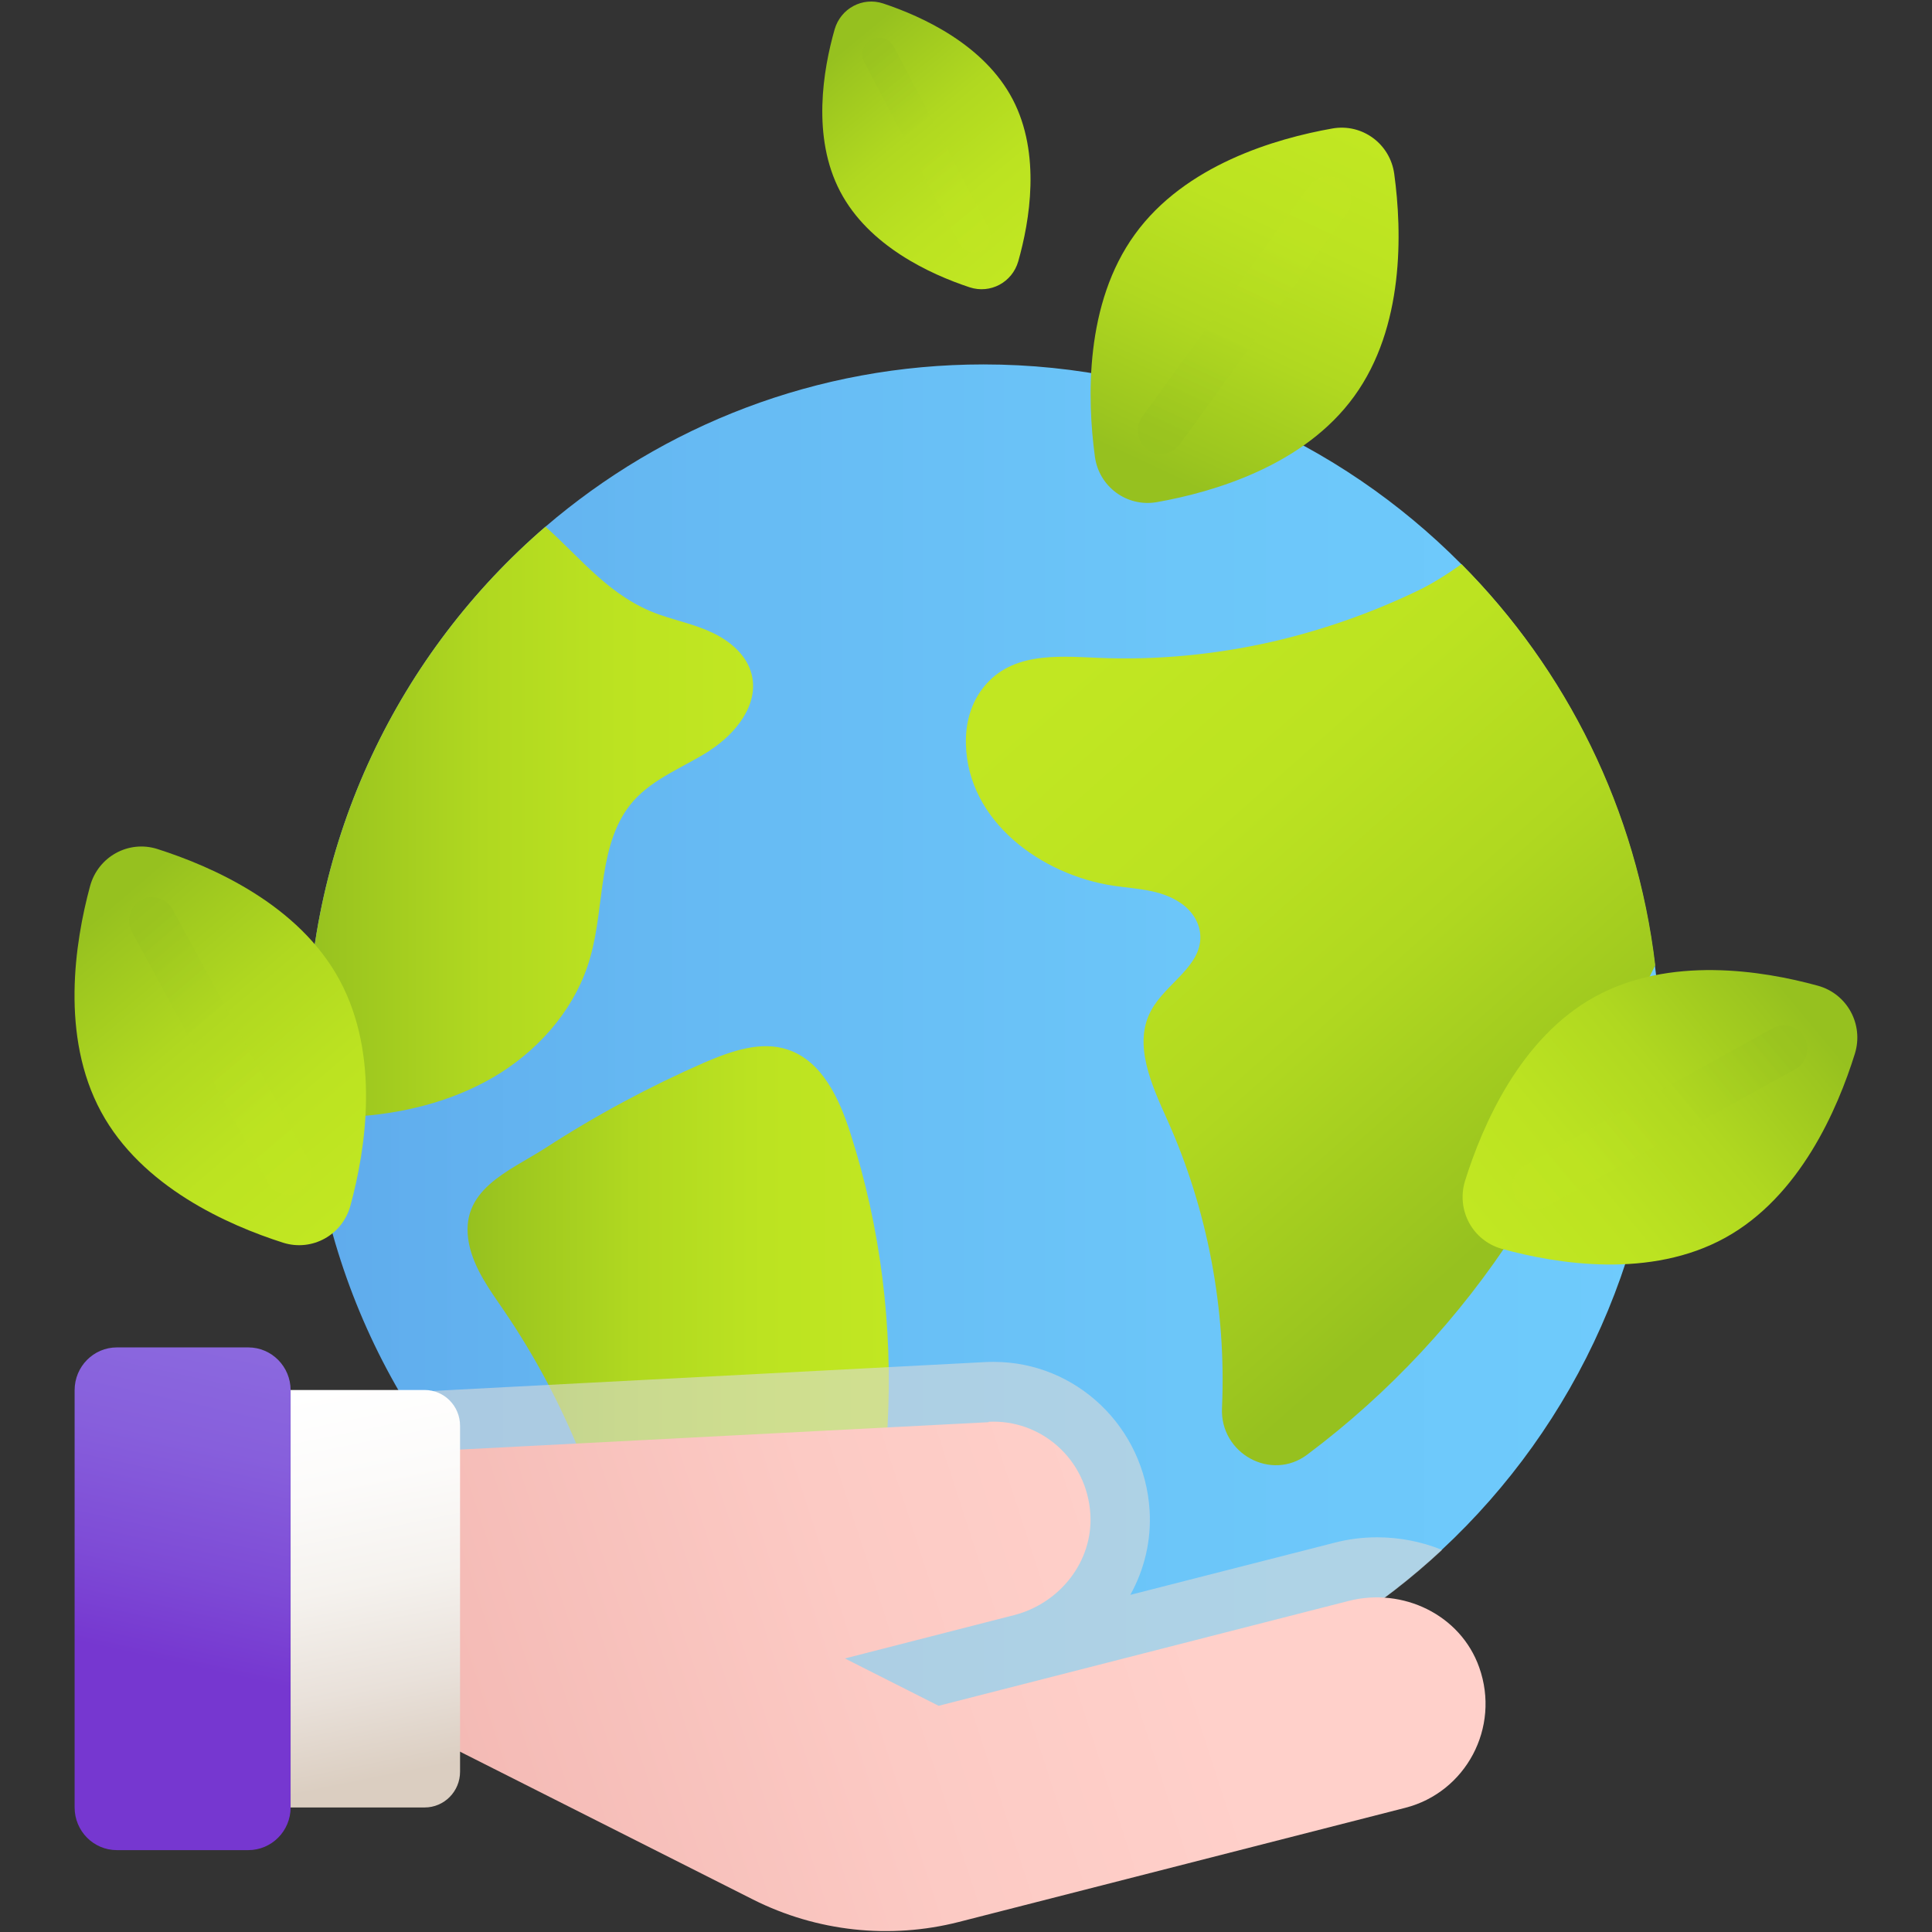
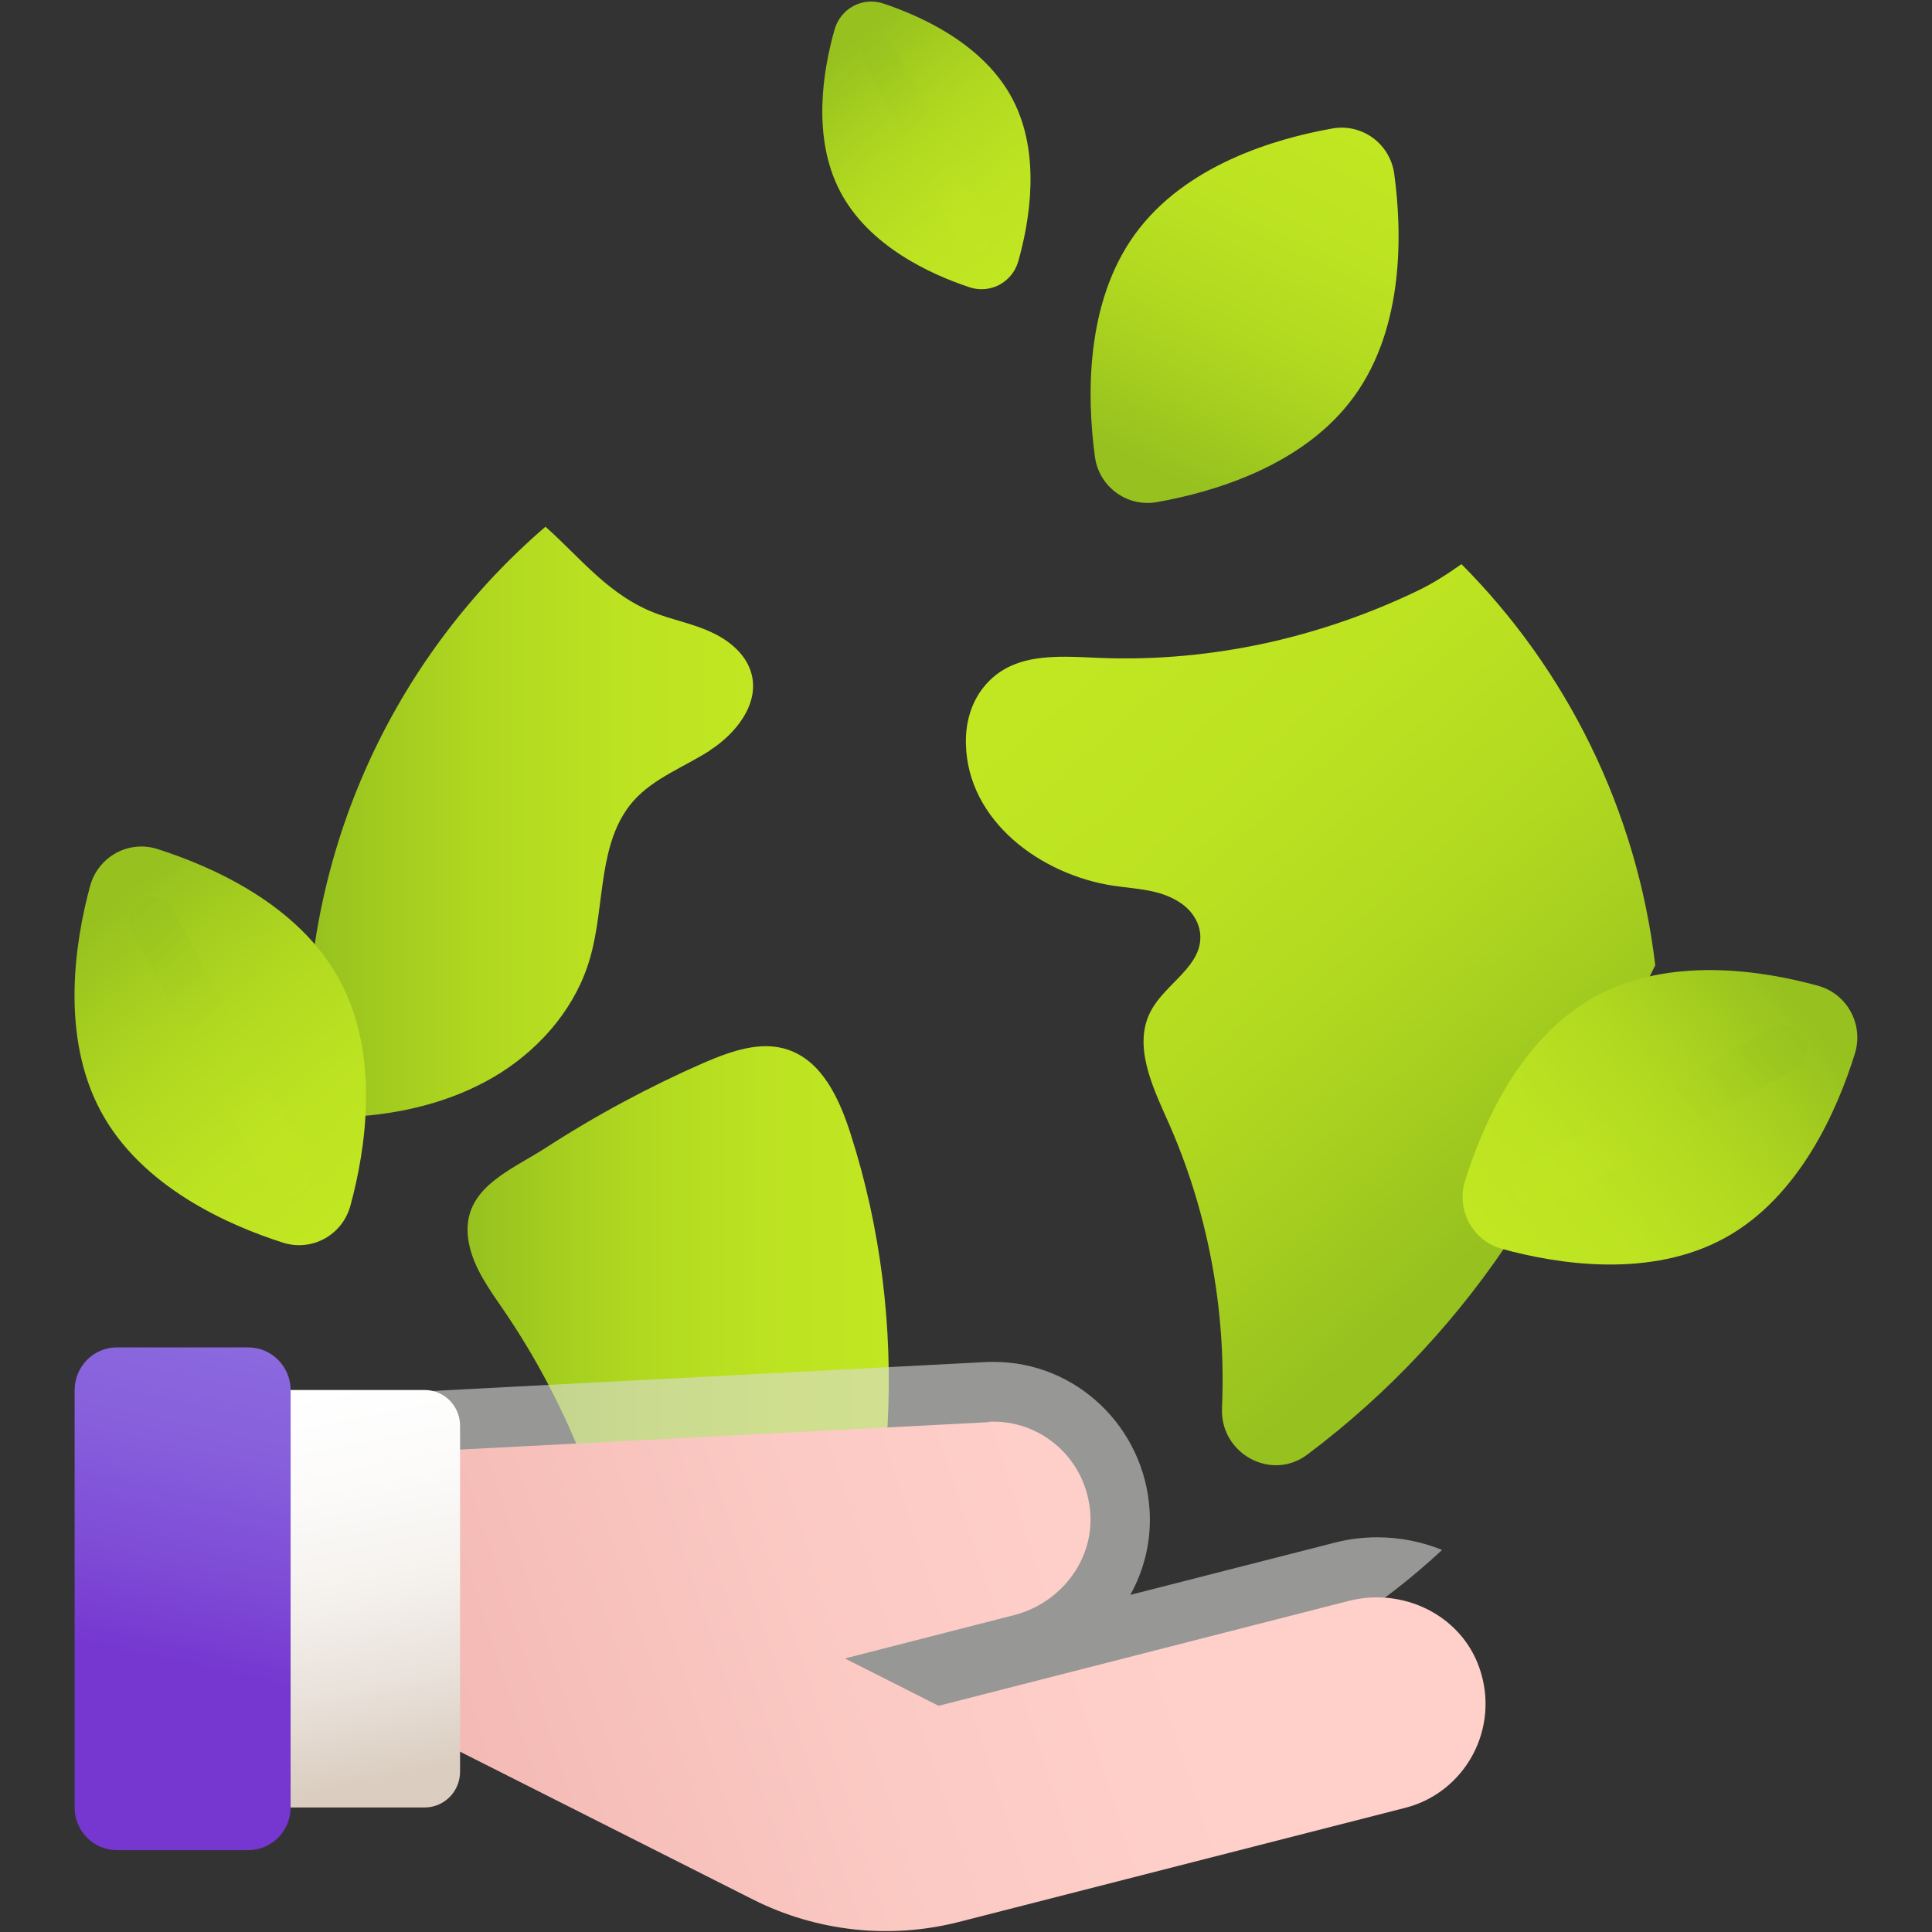
<svg xmlns="http://www.w3.org/2000/svg" width="24" height="24" viewBox="0 0 24 24" fill="none">
  <rect x="0" y="0" width="24" height="24" fill="#333333" stroke="none" />
  <g clip-path="url(#clip0_1588_8875)">
-     <path d="M20.62 13.014C20.62 15.481 19.577 17.703 17.909 19.254C16.412 20.648 14.414 21.498 12.218 21.498C11.517 21.498 10.835 21.411 10.186 21.248C9.331 21.032 8.53 20.689 7.8 20.233C6.636 19.503 5.659 18.495 4.966 17.298C4.367 16.27 3.979 15.104 3.858 13.861C3.83 13.58 3.815 13.299 3.815 13.014C3.815 10.422 4.966 8.103 6.776 6.543C8.242 5.286 10.141 4.527 12.218 4.527C14.535 4.527 16.628 5.473 18.149 7.004C19.451 8.315 20.328 10.055 20.558 11.991C20.601 12.327 20.62 12.668 20.62 13.014Z" fill="url(#paint0_linear_1588_8875)" />
    <path d="M20.56 11.995C20.401 12.319 20.239 12.643 20.08 12.965C20.045 13.037 20.009 13.106 19.976 13.178C19.617 13.901 19.26 14.621 18.826 15.295C18.134 16.365 17.255 17.309 16.24 18.069C15.791 18.408 15.154 18.055 15.18 17.491C15.235 16.267 15.002 15.031 14.503 13.917C14.308 13.481 14.071 12.974 14.299 12.554C14.482 12.211 14.947 11.997 14.909 11.599C14.893 11.438 14.791 11.297 14.655 11.21C14.408 11.047 14.116 11.045 13.838 11.004C12.93 10.869 12.022 10.2 11.999 9.245C11.992 9.007 12.051 8.769 12.186 8.58C12.531 8.095 13.12 8.15 13.643 8.172C14.363 8.203 15.088 8.133 15.789 7.975C16.411 7.833 17.017 7.622 17.595 7.346C17.792 7.253 17.975 7.135 18.155 7.008C19.458 8.318 20.334 10.058 20.563 11.997L20.56 11.995Z" fill="url(#paint1_linear_1588_8875)" />
    <path d="M8.82 9.322C8.499 9.529 8.124 9.663 7.869 9.949C7.42 10.46 7.52 11.237 7.332 11.893C7.166 12.488 6.743 12.992 6.225 13.323C5.707 13.652 5.096 13.817 4.486 13.865C4.281 13.882 4.067 13.882 3.858 13.858C3.83 13.58 3.815 13.297 3.815 13.011C3.815 10.421 4.966 8.101 6.776 6.543C7.223 6.939 7.577 7.419 8.19 7.635C8.416 7.714 8.653 7.762 8.867 7.868C9.081 7.973 9.281 8.146 9.338 8.381C9.43 8.753 9.138 9.116 8.817 9.322H8.82Z" fill="url(#paint2_linear_1588_8875)" />
    <path d="M10.188 21.25C9.333 21.034 8.532 20.689 7.803 20.233C7.793 20.18 7.784 20.127 7.777 20.077C7.553 18.721 7.033 17.415 6.261 16.282C6.082 16.021 5.888 15.757 5.826 15.45C5.693 14.78 6.32 14.554 6.774 14.262C7.404 13.854 8.067 13.498 8.753 13.198C9.084 13.057 9.452 12.925 9.789 13.04C10.215 13.184 10.428 13.652 10.566 14.084C11.315 16.412 11.17 19.016 10.188 21.253V21.25Z" fill="url(#paint3_linear_1588_8875)" />
    <g style="mix-blend-mode:multiply" opacity="0.6">
      <path d="M17.912 19.256C16.415 20.65 14.417 21.5 12.221 21.5C11.52 21.5 10.838 21.413 10.189 21.25C9.334 21.034 8.533 20.691 7.804 20.235C6.639 19.505 5.663 18.497 4.969 17.3L12.245 16.92C12.278 16.918 12.311 16.918 12.345 16.918C13.369 16.918 14.219 17.729 14.281 18.766C14.303 19.14 14.215 19.5 14.041 19.812L16.579 19.164C16.75 19.119 16.928 19.097 17.107 19.097C17.389 19.097 17.663 19.152 17.912 19.253V19.256Z" fill="#DBDAD9" />
    </g>
    <path d="M12.28 17.662C12.929 17.628 13.504 18.125 13.545 18.811C13.58 19.399 13.162 19.92 12.596 20.064L10.496 20.602L11.66 21.19L16.755 19.887C17.423 19.716 18.143 20.057 18.375 20.712C18.642 21.463 18.207 22.265 17.458 22.457L11.912 23.875C11.054 24.094 10.146 23.995 9.355 23.597L3.971 20.88L5.385 18.024L7.704 17.904L12.28 17.667V17.662Z" fill="url(#paint4_linear_1588_8875)" />
    <path d="M3.084 16.738H1.452C1.162 16.738 0.927 16.976 0.927 17.269V22.453C0.927 22.746 1.162 22.983 1.452 22.983H3.084C3.374 22.983 3.61 22.746 3.61 22.453V17.269C3.61 16.976 3.374 16.738 3.084 16.738Z" fill="url(#paint5_linear_1588_8875)" />
    <path d="M5.275 22.453H3.61L3.61 17.267H5.275C5.518 17.267 5.715 17.466 5.715 17.711L5.715 22.009C5.715 22.254 5.518 22.453 5.275 22.453Z" fill="url(#paint6_linear_1588_8875)" />
    <path d="M14.098 2.911C13.475 3.77 13.504 4.951 13.601 5.671C13.651 6.046 13.998 6.302 14.369 6.238C15.077 6.113 16.201 5.784 16.823 4.922C17.446 4.063 17.418 2.882 17.32 2.162C17.27 1.788 16.923 1.531 16.552 1.596C15.844 1.721 14.72 2.05 14.098 2.911Z" fill="url(#paint7_linear_1588_8875)" />
-     <path style="mix-blend-mode:multiply" opacity="0.4" d="M14.19 5.177C14.096 5.306 14.124 5.488 14.252 5.582C14.38 5.677 14.56 5.649 14.654 5.52L16.729 2.655C16.823 2.525 16.795 2.344 16.667 2.249C16.539 2.154 16.359 2.182 16.265 2.312L14.19 5.177Z" fill="url(#paint8_linear_1588_8875)" />
    <path d="M12.58 1.234C12.226 0.557 11.463 0.207 10.971 0.043C10.715 -0.041 10.444 0.103 10.368 0.365C10.225 0.867 10.082 1.702 10.437 2.379C10.791 3.055 11.553 3.406 12.045 3.569C12.302 3.653 12.573 3.509 12.649 3.247C12.791 2.746 12.934 1.911 12.58 1.234Z" fill="url(#paint9_linear_1588_8875)" />
    <path style="mix-blend-mode:multiply" opacity="0.4" d="M11.103 0.579C11.049 0.477 10.924 0.438 10.823 0.492C10.722 0.546 10.684 0.672 10.737 0.774L11.916 3.025C11.969 3.127 12.094 3.166 12.195 3.112C12.296 3.059 12.335 2.932 12.281 2.83L11.103 0.579Z" fill="url(#paint10_linear_1588_8875)" />
    <path d="M4.218 12.174C3.712 11.238 2.64 10.765 1.953 10.546C1.595 10.434 1.219 10.642 1.119 11.007C0.929 11.708 0.749 12.874 1.255 13.81C1.761 14.746 2.833 15.219 3.519 15.438C3.878 15.55 4.254 15.341 4.353 14.977C4.544 14.276 4.724 13.11 4.218 12.174Z" fill="url(#paint11_linear_1588_8875)" />
    <path style="mix-blend-mode:multiply" opacity="0.4" d="M2.143 11.296C2.067 11.155 1.893 11.104 1.753 11.181C1.614 11.258 1.563 11.434 1.639 11.575L3.326 14.689C3.402 14.83 3.577 14.881 3.716 14.804C3.856 14.727 3.907 14.551 3.831 14.41L2.143 11.296Z" fill="url(#paint12_linear_1588_8875)" />
    <path d="M21.431 15.376C22.358 14.865 22.826 13.782 23.042 13.089C23.154 12.726 22.947 12.347 22.586 12.246C21.892 12.054 20.737 11.872 19.81 12.383C18.884 12.894 18.416 13.977 18.199 14.67C18.088 15.033 18.294 15.412 18.655 15.513C19.349 15.705 20.504 15.887 21.431 15.376Z" fill="url(#paint13_linear_1588_8875)" />
    <path style="mix-blend-mode:multiply" opacity="0.4" d="M22.301 13.282C22.441 13.205 22.492 13.028 22.415 12.888C22.339 12.747 22.164 12.695 22.025 12.772L18.942 14.476C18.803 14.553 18.752 14.73 18.828 14.87C18.904 15.011 19.079 15.063 19.218 14.986L22.301 13.282Z" fill="url(#paint14_linear_1588_8875)" />
  </g>
  <defs>
    <linearGradient id="paint0_linear_1588_8875" x1="3.818" y1="13.011" x2="20.62" y2="13.011" gradientUnits="userSpaceOnUse">
      <stop stop-color="#5FABEC" />
      <stop offset="0.29" stop-color="#66BAF3" />
      <stop offset="0.65" stop-color="#6CC6F9" />
      <stop offset="1" stop-color="#6FCBFC" />
    </linearGradient>
    <linearGradient id="paint1_linear_1588_8875" x1="18.947" y1="15.007" x2="13.112" y2="8.417" gradientUnits="userSpaceOnUse">
      <stop stop-color="#96C11F" />
      <stop offset="0.08" stop-color="#9CC61F" />
      <stop offset="0.39" stop-color="#B0D820" />
      <stop offset="0.7" stop-color="#BCE321" />
      <stop offset="1" stop-color="#C1E722" />
    </linearGradient>
    <linearGradient id="paint2_linear_1588_8875" x1="3.815" y1="10.213" x2="9.357" y2="10.213" gradientUnits="userSpaceOnUse">
      <stop stop-color="#96C11F" />
      <stop offset="0.08" stop-color="#9CC61F" />
      <stop offset="0.39" stop-color="#B0D820" />
      <stop offset="0.7" stop-color="#BCE321" />
      <stop offset="1" stop-color="#C1E722" />
    </linearGradient>
    <linearGradient id="paint3_linear_1588_8875" x1="5.809" y1="17.122" x2="11.039" y2="17.122" gradientUnits="userSpaceOnUse">
      <stop stop-color="#96C11F" />
      <stop offset="0.08" stop-color="#9CC61F" />
      <stop offset="0.39" stop-color="#B0D820" />
      <stop offset="0.7" stop-color="#BCE321" />
      <stop offset="1" stop-color="#C1E722" />
    </linearGradient>
    <linearGradient id="paint4_linear_1588_8875" x1="5.367" y1="22.272" x2="14.56" y2="19.288" gradientUnits="userSpaceOnUse">
      <stop stop-color="#F4B8B3" />
      <stop offset="0.05" stop-color="#F4BAB5" />
      <stop offset="0.59" stop-color="#FCCAC4" />
      <stop offset="1" stop-color="#FFD0CA" />
    </linearGradient>
    <linearGradient id="paint5_linear_1588_8875" x1="2.189" y1="20.671" x2="3.438" y2="14.979" gradientUnits="userSpaceOnUse">
      <stop stop-color="#7637D0" />
      <stop offset="0.2" stop-color="#7E4BD6" />
      <stop offset="0.47" stop-color="#875FDC" />
      <stop offset="0.74" stop-color="#8C6BDF" />
      <stop offset="1" stop-color="#8E70E1" />
    </linearGradient>
    <linearGradient id="paint6_linear_1588_8875" x1="5.054" y1="22.023" x2="4.078" y2="17.225" gradientUnits="userSpaceOnUse">
      <stop stop-color="#DBCEC1" />
      <stop offset="0.23" stop-color="#E9E1DA" />
      <stop offset="0.49" stop-color="#F5F2EE" />
      <stop offset="0.75" stop-color="#FCFBFA" />
      <stop offset="1" stop-color="white" />
    </linearGradient>
    <linearGradient id="paint7_linear_1588_8875" x1="14.538" y1="5.922" x2="16.589" y2="1.528" gradientUnits="userSpaceOnUse">
      <stop stop-color="#96C11F" />
      <stop offset="0.08" stop-color="#9CC61F" />
      <stop offset="0.39" stop-color="#B0D820" />
      <stop offset="0.7" stop-color="#BCE321" />
      <stop offset="1" stop-color="#C1E722" />
    </linearGradient>
    <linearGradient id="paint8_linear_1588_8875" x1="14.764" y1="5.437" x2="16.314" y2="2.121" gradientUnits="userSpaceOnUse">
      <stop stop-color="#96C11F" />
      <stop offset="0.08" stop-color="#9CC61F" />
      <stop offset="0.39" stop-color="#B0D820" />
      <stop offset="0.7" stop-color="#BCE321" />
      <stop offset="1" stop-color="#C1E722" />
    </linearGradient>
    <linearGradient id="paint9_linear_1588_8875" x1="10.514" y1="0.579" x2="12.723" y2="3.258" gradientUnits="userSpaceOnUse">
      <stop stop-color="#96C11F" />
      <stop offset="0.08" stop-color="#9CC61F" />
      <stop offset="0.39" stop-color="#B0D820" />
      <stop offset="0.7" stop-color="#BCE321" />
      <stop offset="1" stop-color="#C1E722" />
    </linearGradient>
    <linearGradient id="paint10_linear_1588_8875" x1="10.755" y1="0.871" x2="12.423" y2="2.893" gradientUnits="userSpaceOnUse">
      <stop stop-color="#96C11F" />
      <stop offset="0.08" stop-color="#9CC61F" />
      <stop offset="0.39" stop-color="#B0D820" />
      <stop offset="0.7" stop-color="#BCE321" />
      <stop offset="1" stop-color="#C1E722" />
    </linearGradient>
    <linearGradient id="paint11_linear_1588_8875" x1="1.321" y1="11.29" x2="4.452" y2="14.976" gradientUnits="userSpaceOnUse">
      <stop stop-color="#96C11F" />
      <stop offset="0.08" stop-color="#9CC61F" />
      <stop offset="0.39" stop-color="#B0D820" />
      <stop offset="0.7" stop-color="#BCE321" />
      <stop offset="1" stop-color="#C1E722" />
    </linearGradient>
    <linearGradient id="paint12_linear_1588_8875" x1="1.667" y1="11.707" x2="4.031" y2="14.491" gradientUnits="userSpaceOnUse">
      <stop stop-color="#96C11F" />
      <stop offset="0.08" stop-color="#9CC61F" />
      <stop offset="0.39" stop-color="#B0D820" />
      <stop offset="0.7" stop-color="#BCE321" />
      <stop offset="1" stop-color="#C1E722" />
    </linearGradient>
    <linearGradient id="paint13_linear_1588_8875" x1="22.308" y1="12.448" x2="18.597" y2="15.538" gradientUnits="userSpaceOnUse">
      <stop stop-color="#96C11F" />
      <stop offset="0.08" stop-color="#9CC61F" />
      <stop offset="0.39" stop-color="#B0D820" />
      <stop offset="0.7" stop-color="#BCE321" />
      <stop offset="1" stop-color="#C1E722" />
    </linearGradient>
    <linearGradient id="paint14_linear_1588_8875" x1="21.891" y1="12.8" x2="19.09" y2="15.134" gradientUnits="userSpaceOnUse">
      <stop stop-color="#96C11F" />
      <stop offset="0.08" stop-color="#9CC61F" />
      <stop offset="0.39" stop-color="#B0D820" />
      <stop offset="0.7" stop-color="#BCE321" />
      <stop offset="1" stop-color="#C1E722" />
    </linearGradient>
    <clipPath id="clip0_1588_8875">
      <rect width="24" height="24" fill="white" />
    </clipPath>
  </defs>
</svg>